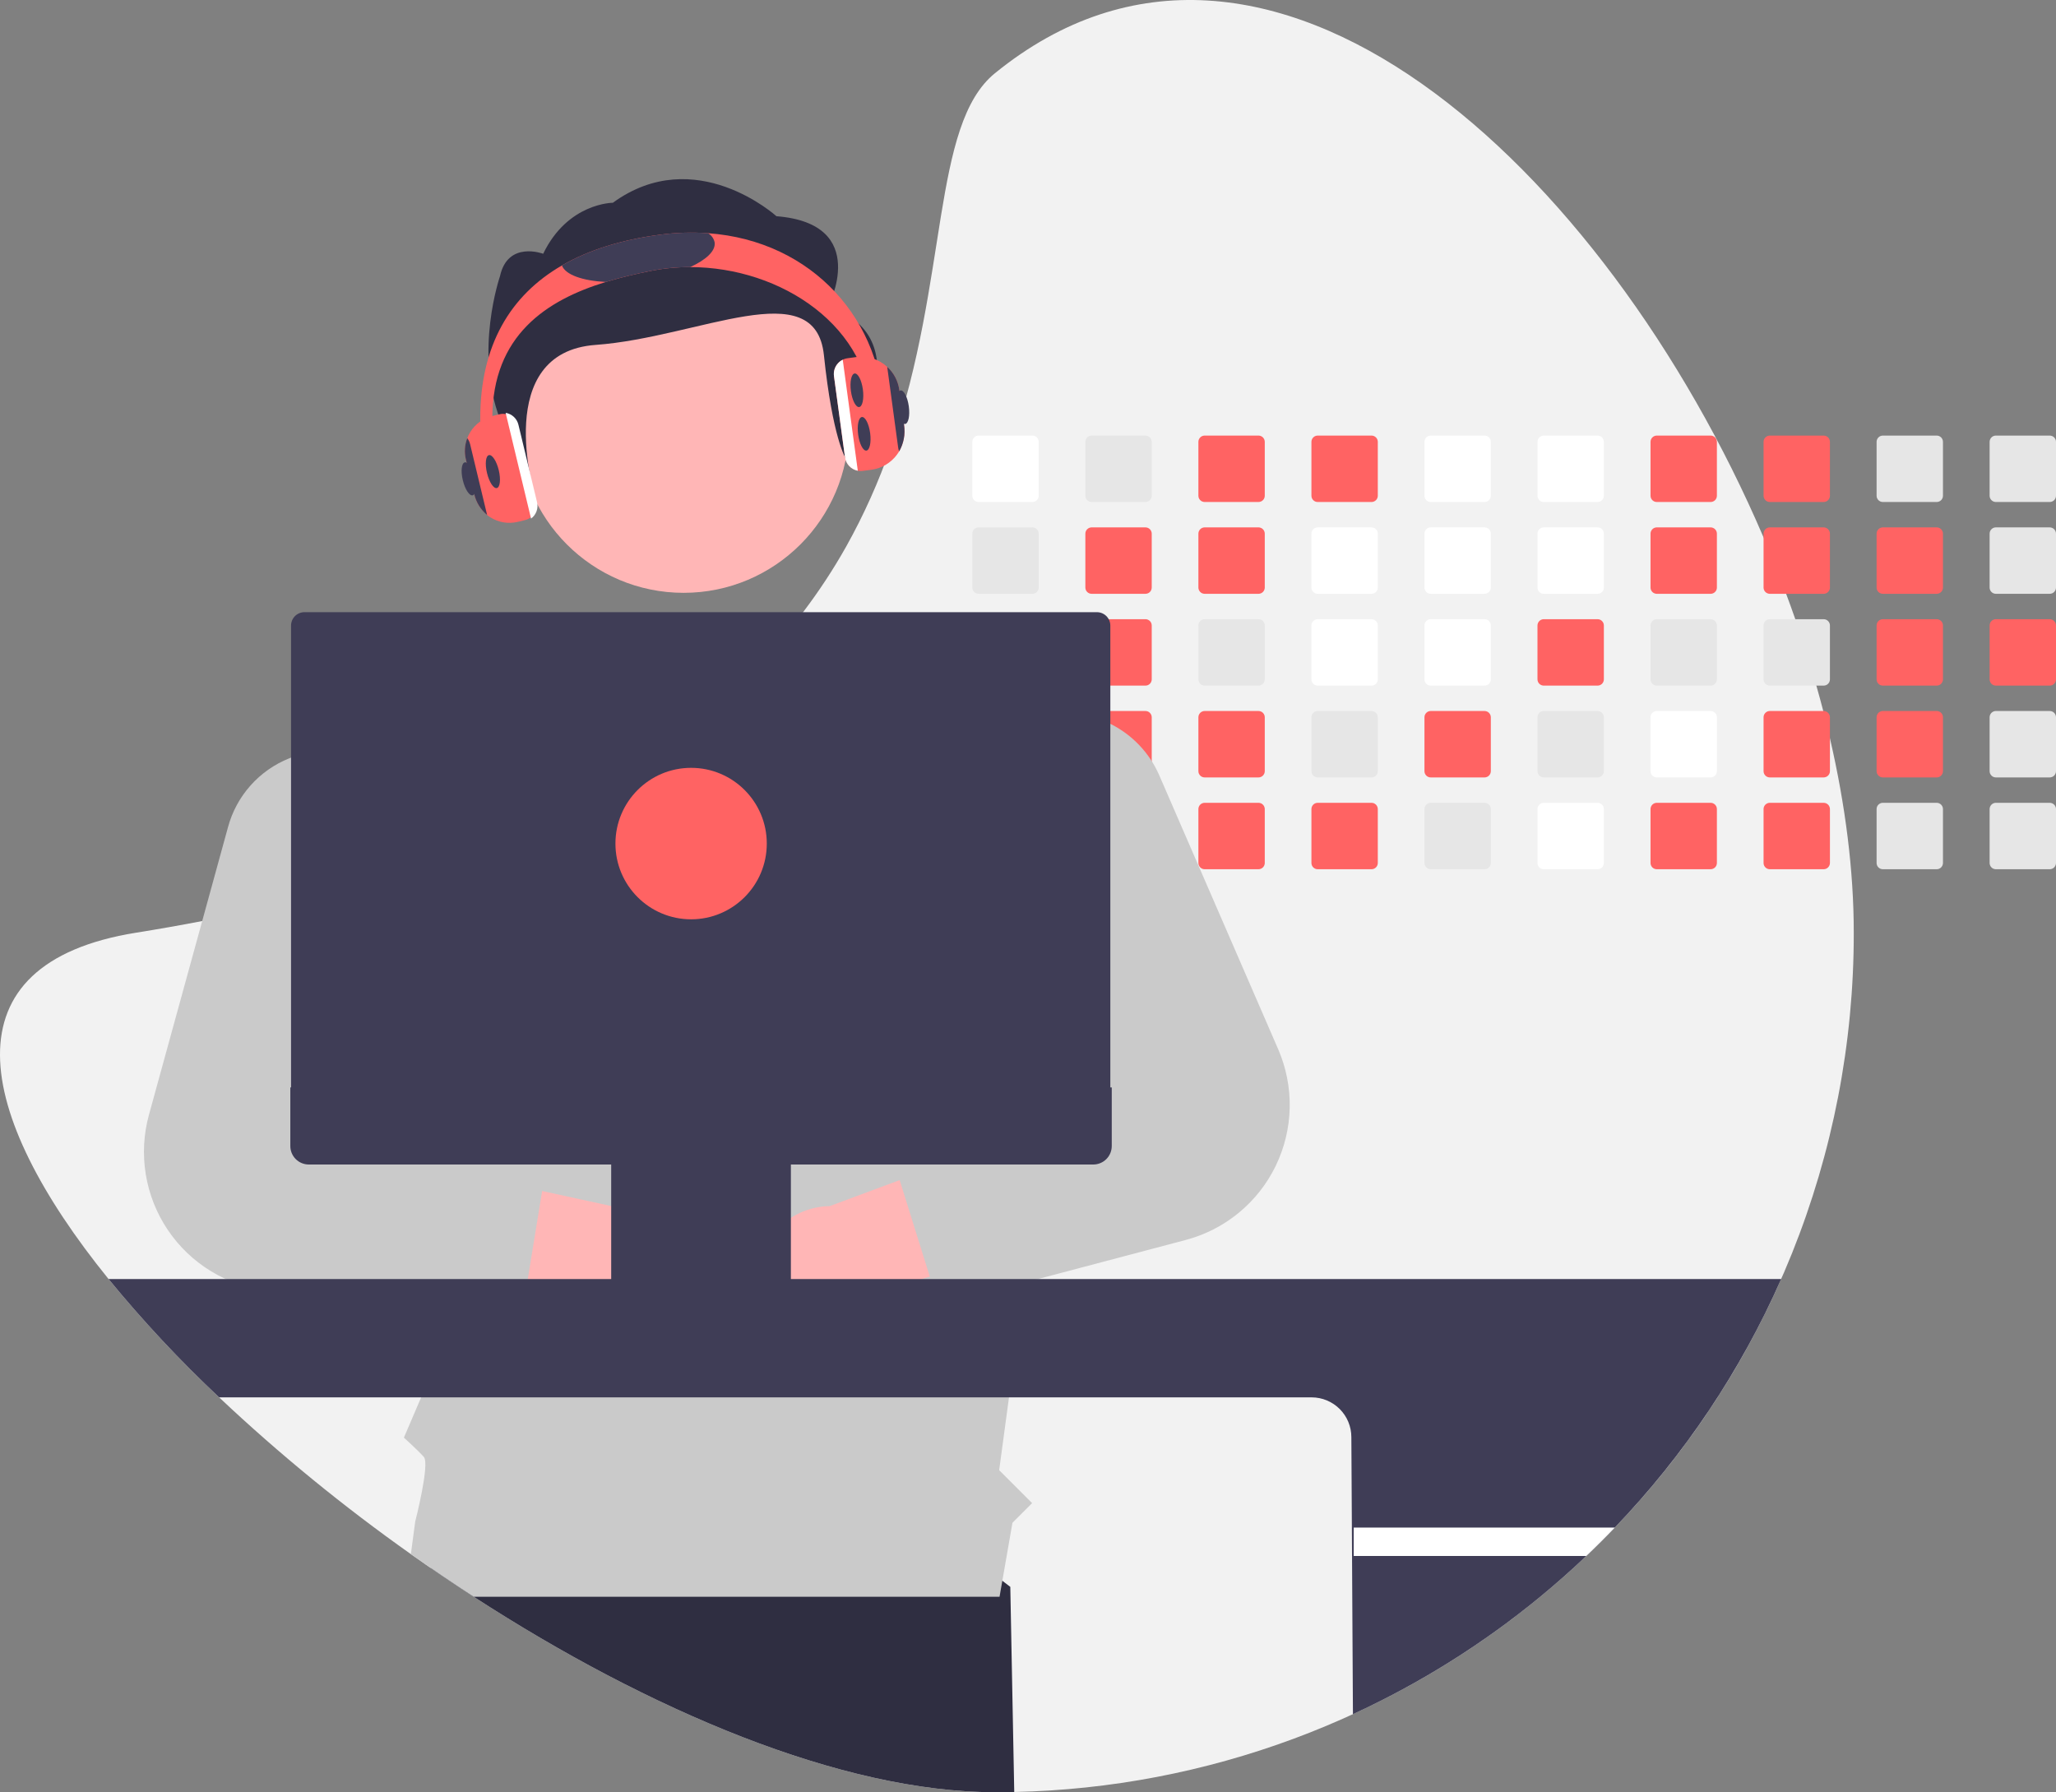
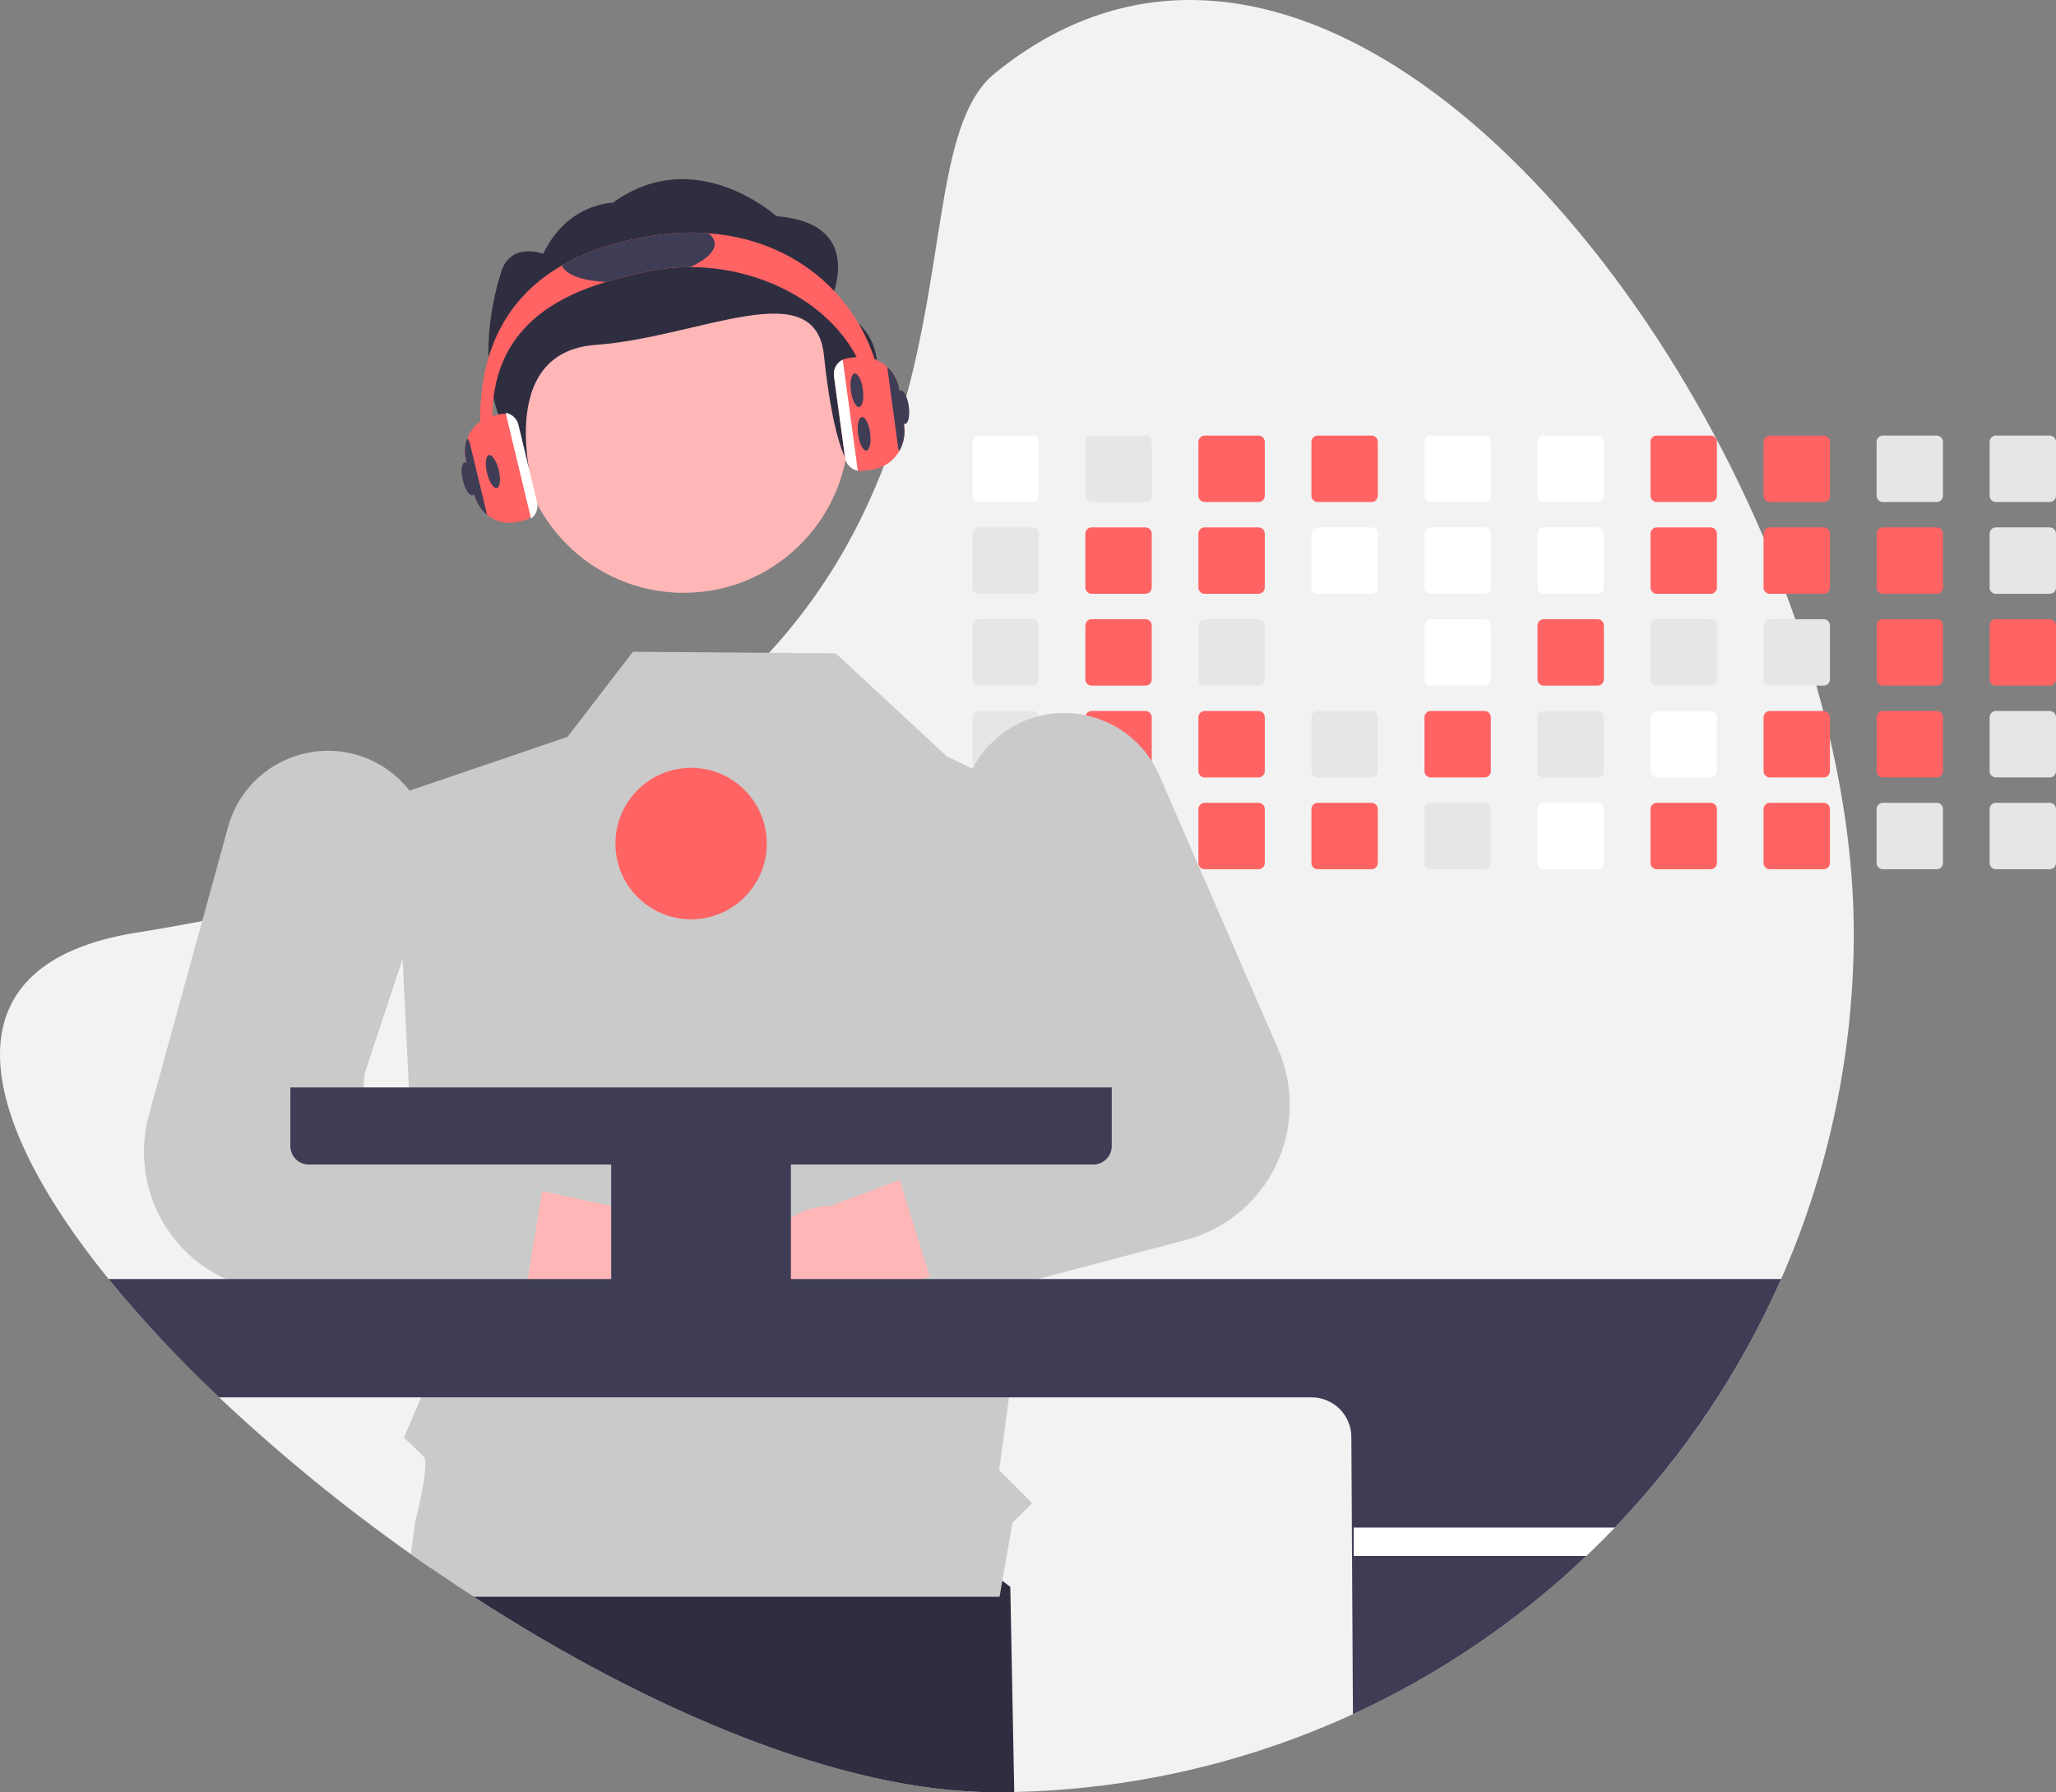
<svg xmlns="http://www.w3.org/2000/svg" width="265" height="231" viewBox="0 0 265 231" fill="none">
  <rect x="0" y="0" width="265" height="231" fill="#808080" stroke="none" />
  <g clip-path="url(#clip0_403_11734)">
    <path d="M238.934 120.216C238.969 148.8 227.929 176.284 208.136 196.891C206.943 198.141 205.717 199.361 204.459 200.551C202.543 202.376 200.563 204.129 198.518 205.812C179.388 221.585 155.507 230.448 130.727 230.972C129.901 230.991 129.072 231 128.241 231C108.478 231 83.621 220.436 61.063 205.812C59.197 204.602 57.347 203.364 55.514 202.098C54.658 201.512 53.805 200.917 52.956 200.315C44.256 194.166 35.998 187.415 28.243 180.109C23.165 175.34 18.404 170.244 13.989 164.855C-3.344 143.459 -7.167 124.179 17.544 120.216C20.469 119.748 23.309 119.248 26.062 118.716C30.05 117.949 33.867 117.121 37.512 116.231C42.422 115.037 47.036 113.742 51.352 112.346C52.804 111.878 54.222 111.401 55.608 110.915C76.09 103.715 89.799 94.326 99.131 84.139C100.714 82.415 102.173 80.67 103.508 78.904C105.552 76.216 107.408 73.391 109.064 70.448C111.349 66.359 113.268 62.075 114.8 57.648L114.884 57.405C122.308 35.971 120.049 16.089 128.241 9.435C163.255 -19.011 206.846 21.499 227.307 69.272C228.338 71.679 229.308 74.101 230.217 76.537C230.625 77.626 231.018 78.716 231.397 79.808C232.394 82.655 233.299 85.509 234.111 88.371C234.423 89.462 234.72 90.552 235.002 91.642C235.305 92.817 235.594 93.99 235.862 95.162C237.853 103.746 238.934 112.212 238.934 120.216Z" fill="#F2F2F2" />
    <path d="M130.727 230.972C129.901 230.991 129.072 231 128.24 231C108.478 231 83.621 220.436 61.063 205.812C59.197 204.602 57.347 203.364 55.514 202.098L57.122 192.307L105.792 185.84L130.219 204.534L130.727 230.972Z" fill="#2F2E41" />
    <path d="M133.07 56.142H126.134C125.919 56.142 125.713 56.227 125.562 56.379C125.41 56.531 125.324 56.737 125.324 56.952V63.896C125.324 64.003 125.345 64.108 125.386 64.206C125.427 64.304 125.487 64.393 125.562 64.468C125.637 64.543 125.726 64.603 125.825 64.643C125.923 64.684 126.028 64.704 126.134 64.704H133.07C133.284 64.704 133.49 64.619 133.642 64.468C133.793 64.316 133.879 64.111 133.88 63.896V56.952C133.879 56.737 133.794 56.532 133.642 56.38C133.49 56.228 133.284 56.142 133.07 56.142Z" fill="white" />
    <path d="M133.07 67.975H126.134C125.919 67.975 125.713 68.061 125.562 68.213C125.41 68.365 125.324 68.571 125.324 68.786V75.73C125.324 75.836 125.345 75.941 125.386 76.04C125.427 76.138 125.487 76.227 125.562 76.302C125.637 76.377 125.726 76.436 125.825 76.477C125.923 76.517 126.028 76.538 126.134 76.537H133.07C133.284 76.538 133.49 76.453 133.642 76.301C133.793 76.15 133.879 75.944 133.88 75.73V68.786C133.879 68.571 133.794 68.365 133.642 68.213C133.49 68.061 133.284 67.976 133.07 67.975Z" fill="#E6E6E6" />
    <path d="M133.07 79.808H126.134C125.919 79.808 125.713 79.894 125.562 80.046C125.41 80.198 125.324 80.404 125.324 80.619V87.56C125.324 87.666 125.345 87.772 125.385 87.87C125.426 87.969 125.486 88.058 125.561 88.133C125.636 88.209 125.726 88.269 125.824 88.309C125.922 88.35 126.028 88.371 126.134 88.371H133.07C133.285 88.37 133.491 88.285 133.642 88.133C133.794 87.981 133.88 87.775 133.88 87.56V80.619C133.879 80.404 133.794 80.198 133.642 80.046C133.49 79.894 133.284 79.809 133.07 79.808Z" fill="#E6E6E6" />
    <path d="M133.867 92.309C133.833 92.122 133.734 91.953 133.589 91.832C133.443 91.71 133.259 91.643 133.07 91.642H126.134C125.919 91.642 125.713 91.727 125.562 91.879C125.41 92.031 125.324 92.237 125.324 92.452V99.393C125.324 99.5 125.345 99.605 125.385 99.704C125.426 99.802 125.486 99.892 125.561 99.967C125.636 100.042 125.726 100.102 125.824 100.143C125.922 100.183 126.028 100.204 126.134 100.204H133.07C133.285 100.204 133.491 100.118 133.642 99.966C133.794 99.814 133.88 99.608 133.88 99.393V92.452C133.88 92.404 133.876 92.356 133.867 92.309Z" fill="#E6E6E6" />
    <path d="M133.384 103.537C133.285 103.496 133.178 103.475 133.07 103.475H126.134C126.028 103.475 125.922 103.496 125.824 103.536C125.726 103.577 125.636 103.637 125.561 103.712C125.486 103.787 125.426 103.877 125.385 103.975C125.345 104.074 125.324 104.179 125.324 104.286V111.227C125.324 111.333 125.344 111.439 125.385 111.538C125.425 111.636 125.485 111.726 125.56 111.801C125.636 111.876 125.725 111.936 125.824 111.977C125.922 112.017 126.028 112.038 126.134 112.038H133.07C133.285 112.037 133.491 111.952 133.642 111.8C133.794 111.648 133.88 111.442 133.88 111.227V104.286C133.879 104.126 133.832 103.97 133.744 103.837C133.656 103.704 133.531 103.6 133.384 103.537Z" fill="#E6E6E6" />
    <path d="M147.639 56.142H140.703C140.489 56.142 140.283 56.227 140.131 56.379C139.979 56.531 139.893 56.737 139.893 56.952V63.896C139.893 64.003 139.914 64.108 139.955 64.206C139.996 64.304 140.056 64.393 140.131 64.468C140.206 64.543 140.296 64.603 140.394 64.643C140.492 64.684 140.597 64.704 140.703 64.704H147.639C147.853 64.704 148.059 64.619 148.211 64.468C148.362 64.316 148.448 64.111 148.449 63.896V56.952C148.448 56.737 148.363 56.532 148.211 56.38C148.059 56.228 147.853 56.142 147.639 56.142Z" fill="#E6E6E6" />
    <path d="M147.639 67.975H140.703C140.489 67.975 140.283 68.061 140.131 68.213C139.979 68.365 139.893 68.571 139.893 68.786V75.73C139.893 75.836 139.914 75.941 139.955 76.04C139.996 76.138 140.056 76.227 140.131 76.302C140.206 76.377 140.296 76.436 140.394 76.477C140.492 76.517 140.597 76.538 140.703 76.537H147.639C147.853 76.538 148.059 76.453 148.211 76.301C148.363 76.15 148.448 75.944 148.449 75.73V68.786C148.448 68.571 148.363 68.365 148.211 68.213C148.059 68.061 147.853 67.976 147.639 67.975Z" fill="#FF6363" />
    <path d="M147.639 79.808H140.703C140.489 79.808 140.283 79.894 140.131 80.046C139.979 80.198 139.893 80.404 139.893 80.619V87.56C139.893 87.666 139.914 87.772 139.955 87.87C139.995 87.969 140.055 88.058 140.13 88.133C140.205 88.209 140.295 88.269 140.393 88.309C140.491 88.35 140.597 88.371 140.703 88.371H147.639C147.854 88.37 148.06 88.285 148.212 88.133C148.363 87.981 148.449 87.775 148.449 87.56V80.619C148.448 80.404 148.363 80.198 148.211 80.046C148.059 79.894 147.853 79.809 147.639 79.808Z" fill="#FF6363" />
    <path d="M147.639 91.642H140.703C140.534 91.642 140.368 91.695 140.23 91.795C140.093 91.895 139.99 92.035 139.937 92.197C139.908 92.279 139.893 92.365 139.893 92.452V99.393C139.893 99.5 139.914 99.605 139.955 99.704C139.995 99.802 140.055 99.892 140.13 99.967C140.205 100.042 140.295 100.102 140.393 100.143C140.491 100.183 140.597 100.204 140.703 100.204H147.639C147.854 100.204 148.06 100.118 148.212 99.966C148.363 99.814 148.449 99.608 148.449 99.393V92.452C148.448 92.237 148.363 92.032 148.211 91.88C148.059 91.728 147.853 91.642 147.639 91.642Z" fill="#FF6363" />
    <path d="M147.639 103.475H140.703C140.597 103.475 140.491 103.496 140.393 103.536C140.295 103.577 140.205 103.637 140.13 103.712C140.055 103.787 139.995 103.877 139.955 103.975C139.914 104.074 139.893 104.179 139.893 104.286V111.227C139.893 111.333 139.914 111.439 139.955 111.537C139.995 111.636 140.055 111.725 140.13 111.801C140.205 111.876 140.295 111.936 140.393 111.976C140.491 112.017 140.597 112.038 140.703 112.038H147.639C147.854 112.037 148.06 111.952 148.212 111.8C148.363 111.648 148.449 111.442 148.449 111.227V104.286C148.449 104.071 148.363 103.865 148.212 103.713C148.06 103.561 147.854 103.475 147.639 103.475Z" fill="#E6E6E6" />
    <path d="M162.208 56.142H155.272C155.057 56.142 154.851 56.227 154.7 56.379C154.548 56.531 154.462 56.737 154.462 56.952V63.896C154.462 64.003 154.483 64.108 154.524 64.206C154.565 64.304 154.625 64.393 154.7 64.468C154.775 64.543 154.864 64.603 154.963 64.643C155.061 64.684 155.166 64.704 155.272 64.704H162.208C162.422 64.704 162.628 64.619 162.779 64.468C162.931 64.316 163.017 64.111 163.018 63.896V56.952C163.017 56.737 162.932 56.532 162.78 56.38C162.628 56.228 162.422 56.142 162.208 56.142Z" fill="#FF6363" />
    <path d="M162.208 67.975H155.272C155.057 67.975 154.851 68.061 154.7 68.213C154.548 68.365 154.462 68.571 154.462 68.786V75.73C154.462 75.836 154.483 75.941 154.524 76.04C154.565 76.138 154.625 76.227 154.7 76.302C154.775 76.377 154.864 76.436 154.963 76.477C155.061 76.517 155.166 76.538 155.272 76.537H162.208C162.422 76.538 162.628 76.453 162.779 76.301C162.931 76.15 163.017 75.944 163.018 75.73V68.786C163.017 68.571 162.932 68.365 162.78 68.213C162.628 68.061 162.422 67.976 162.208 67.975Z" fill="#FF6363" />
    <path d="M162.208 79.808H155.272C155.057 79.808 154.851 79.894 154.7 80.046C154.548 80.198 154.462 80.404 154.462 80.619V87.56C154.462 87.666 154.483 87.772 154.523 87.87C154.564 87.969 154.624 88.058 154.699 88.133C154.774 88.209 154.864 88.269 154.962 88.309C155.06 88.35 155.166 88.371 155.272 88.371H162.208C162.422 88.37 162.628 88.285 162.78 88.133C162.932 87.981 163.018 87.775 163.018 87.56V80.619C163.017 80.404 162.932 80.198 162.78 80.046C162.628 79.894 162.422 79.809 162.208 79.808Z" fill="#E6E6E6" />
    <path d="M162.208 91.642H155.272C155.057 91.642 154.851 91.727 154.7 91.879C154.548 92.031 154.462 92.237 154.462 92.452V99.393C154.462 99.5 154.483 99.605 154.523 99.704C154.564 99.802 154.624 99.892 154.699 99.967C154.774 100.042 154.864 100.102 154.962 100.143C155.06 100.183 155.166 100.204 155.272 100.204H162.208C162.423 100.204 162.629 100.118 162.78 99.966C162.932 99.814 163.018 99.608 163.018 99.393V92.452C163.017 92.237 162.932 92.032 162.78 91.88C162.628 91.728 162.422 91.642 162.208 91.642Z" fill="#FF6363" />
    <path d="M162.208 103.475H155.272C155.166 103.475 155.06 103.496 154.962 103.536C154.864 103.577 154.774 103.637 154.699 103.712C154.624 103.787 154.564 103.877 154.523 103.975C154.483 104.074 154.462 104.179 154.462 104.286V111.227C154.462 111.333 154.483 111.439 154.523 111.537C154.564 111.636 154.624 111.725 154.699 111.801C154.774 111.876 154.864 111.936 154.962 111.976C155.06 112.017 155.166 112.038 155.272 112.038H162.208C162.423 112.037 162.629 111.952 162.78 111.8C162.932 111.648 163.018 111.442 163.018 111.227V104.286C163.018 104.071 162.932 103.865 162.78 103.713C162.629 103.561 162.423 103.475 162.208 103.475Z" fill="#FF6363" />
    <path d="M176.776 56.142H169.841C169.626 56.142 169.42 56.227 169.268 56.379C169.116 56.531 169.031 56.737 169.031 56.952V63.896C169.031 64.003 169.052 64.108 169.093 64.206C169.133 64.304 169.193 64.393 169.268 64.468C169.344 64.543 169.433 64.603 169.531 64.643C169.629 64.684 169.735 64.704 169.841 64.704H176.776C176.991 64.704 177.196 64.619 177.348 64.468C177.5 64.316 177.586 64.111 177.586 63.896V56.952C177.586 56.737 177.5 56.532 177.348 56.38C177.197 56.228 176.991 56.142 176.776 56.142Z" fill="#FF6363" />
    <path d="M176.776 67.975H169.841C169.626 67.975 169.42 68.061 169.268 68.213C169.116 68.365 169.031 68.571 169.031 68.786V75.73C169.031 75.836 169.052 75.941 169.093 76.04C169.133 76.138 169.193 76.227 169.268 76.302C169.344 76.377 169.433 76.436 169.531 76.477C169.629 76.517 169.735 76.538 169.841 76.537H176.776C176.991 76.538 177.196 76.453 177.348 76.301C177.5 76.15 177.586 75.944 177.586 75.73V68.786C177.586 68.571 177.5 68.365 177.348 68.213C177.197 68.061 176.991 67.976 176.776 67.975Z" fill="white" />
-     <path d="M176.776 79.808H169.841C169.626 79.808 169.42 79.894 169.268 80.046C169.116 80.198 169.031 80.404 169.031 80.619V87.56C169.031 87.666 169.051 87.772 169.092 87.87C169.133 87.969 169.192 88.058 169.268 88.133C169.343 88.209 169.432 88.269 169.531 88.309C169.629 88.35 169.734 88.371 169.841 88.371H176.776C176.991 88.37 177.197 88.285 177.349 88.133C177.501 87.981 177.586 87.775 177.586 87.56V80.619C177.586 80.404 177.5 80.198 177.348 80.046C177.197 79.894 176.991 79.809 176.776 79.808Z" fill="white" />
    <path d="M176.776 91.642H169.841C169.626 91.642 169.42 91.727 169.268 91.879C169.116 92.031 169.031 92.237 169.031 92.452V99.393C169.031 99.5 169.051 99.605 169.092 99.704C169.133 99.802 169.192 99.892 169.268 99.967C169.343 100.042 169.432 100.102 169.531 100.143C169.629 100.183 169.734 100.204 169.841 100.204H176.776C176.991 100.204 177.197 100.118 177.349 99.966C177.501 99.814 177.586 99.608 177.586 99.393V92.452C177.586 92.237 177.5 92.032 177.348 91.88C177.197 91.728 176.991 91.642 176.776 91.642Z" fill="#E6E6E6" />
    <path d="M176.776 103.475H169.841C169.734 103.475 169.629 103.496 169.531 103.536C169.432 103.577 169.343 103.637 169.268 103.712C169.192 103.787 169.133 103.877 169.092 103.975C169.051 104.074 169.031 104.179 169.031 104.286V111.227C169.031 111.333 169.051 111.439 169.092 111.537C169.133 111.636 169.192 111.725 169.268 111.801C169.343 111.876 169.432 111.936 169.531 111.976C169.629 112.017 169.734 112.038 169.841 112.038H176.776C176.991 112.037 177.197 111.952 177.349 111.8C177.501 111.648 177.586 111.442 177.586 111.227V104.286C177.586 104.071 177.501 103.865 177.349 103.713C177.197 103.561 176.991 103.475 176.776 103.475Z" fill="#FF6363" />
    <path d="M191.345 56.142H184.407C184.192 56.142 183.987 56.228 183.836 56.38C183.684 56.532 183.6 56.738 183.6 56.952V63.896C183.6 64.111 183.685 64.316 183.836 64.467C183.987 64.619 184.193 64.704 184.407 64.704H191.345C191.56 64.704 191.765 64.619 191.917 64.468C192.069 64.316 192.155 64.111 192.155 63.896V56.952C192.155 56.737 192.069 56.532 191.917 56.38C191.766 56.228 191.56 56.142 191.345 56.142Z" fill="white" />
    <path d="M191.345 67.975H184.407C184.192 67.976 183.987 68.062 183.836 68.214C183.684 68.365 183.6 68.571 183.6 68.786V75.73C183.6 75.944 183.685 76.149 183.836 76.301C183.987 76.452 184.193 76.537 184.407 76.537H191.345C191.56 76.538 191.765 76.453 191.917 76.301C192.069 76.15 192.155 75.944 192.155 75.73V68.786C192.155 68.571 192.069 68.365 191.917 68.213C191.766 68.061 191.56 67.976 191.345 67.975Z" fill="white" />
    <path d="M191.345 79.808H184.407C184.192 79.809 183.987 79.895 183.836 80.047C183.684 80.199 183.6 80.404 183.6 80.619V87.56C183.599 87.666 183.62 87.771 183.66 87.87C183.701 87.968 183.76 88.057 183.835 88.133C183.91 88.208 183.999 88.268 184.097 88.308C184.195 88.349 184.3 88.37 184.407 88.371H191.345C191.56 88.37 191.766 88.285 191.918 88.133C192.07 87.981 192.155 87.775 192.155 87.56V80.619C192.155 80.404 192.069 80.198 191.917 80.046C191.766 79.894 191.56 79.809 191.345 79.808Z" fill="white" />
    <path d="M191.345 91.642H184.407C184.192 91.642 183.987 91.728 183.836 91.88C183.684 92.032 183.6 92.238 183.6 92.452V99.393C183.599 99.5 183.62 99.605 183.66 99.703C183.701 99.802 183.76 99.891 183.835 99.966C183.91 100.041 183.999 100.101 184.097 100.142C184.195 100.183 184.3 100.204 184.407 100.204H191.345C191.56 100.204 191.766 100.118 191.918 99.966C192.07 99.814 192.155 99.608 192.155 99.393V92.452C192.155 92.237 192.069 92.032 191.917 91.88C191.766 91.728 191.56 91.642 191.345 91.642Z" fill="#FF6363" />
    <path d="M191.345 103.475H184.407C184.3 103.475 184.195 103.496 184.097 103.537C183.999 103.578 183.91 103.638 183.835 103.713C183.76 103.788 183.701 103.878 183.66 103.976C183.62 104.074 183.599 104.18 183.6 104.286V111.227C183.599 111.333 183.62 111.438 183.66 111.537C183.701 111.635 183.76 111.724 183.835 111.8C183.91 111.875 183.999 111.935 184.097 111.975C184.195 112.016 184.3 112.037 184.407 112.037H191.345C191.56 112.037 191.766 111.952 191.918 111.8C192.07 111.648 192.155 111.442 192.155 111.227V104.286C192.155 104.071 192.07 103.865 191.918 103.713C191.766 103.561 191.56 103.475 191.345 103.475Z" fill="#E6E6E6" />
    <path d="M205.914 56.142H198.975C198.761 56.142 198.556 56.228 198.405 56.38C198.253 56.532 198.168 56.738 198.168 56.952V63.896C198.168 64.111 198.254 64.316 198.405 64.467C198.556 64.619 198.761 64.704 198.975 64.704H205.914C206.128 64.704 206.334 64.619 206.486 64.468C206.638 64.316 206.723 64.111 206.724 63.896V56.952C206.724 56.737 206.638 56.532 206.486 56.38C206.334 56.228 206.129 56.142 205.914 56.142Z" fill="white" />
    <path d="M205.914 67.975H198.975C198.761 67.976 198.556 68.062 198.405 68.214C198.253 68.365 198.168 68.571 198.168 68.786V75.73C198.168 75.944 198.254 76.149 198.405 76.301C198.556 76.452 198.761 76.537 198.975 76.537H205.914C206.128 76.537 206.334 76.453 206.486 76.301C206.638 76.15 206.723 75.944 206.724 75.73V68.786C206.724 68.571 206.638 68.365 206.486 68.213C206.334 68.061 206.129 67.976 205.914 67.975Z" fill="white" />
    <path d="M205.914 79.808H198.975C198.761 79.809 198.556 79.895 198.405 80.047C198.253 80.199 198.168 80.404 198.168 80.619V87.56C198.168 87.666 198.189 87.771 198.229 87.87C198.27 87.968 198.329 88.057 198.404 88.133C198.479 88.208 198.568 88.268 198.666 88.308C198.764 88.349 198.869 88.37 198.975 88.371H205.914C206.129 88.37 206.335 88.285 206.487 88.133C206.639 87.981 206.724 87.775 206.724 87.56V80.619C206.724 80.404 206.638 80.198 206.486 80.046C206.334 79.894 206.129 79.809 205.914 79.808Z" fill="#FF6363" />
    <path d="M205.914 91.642H198.975C198.761 91.642 198.556 91.728 198.405 91.88C198.253 92.032 198.168 92.238 198.168 92.452V99.393C198.168 99.5 198.189 99.605 198.229 99.703C198.27 99.802 198.329 99.891 198.404 99.966C198.479 100.041 198.568 100.101 198.666 100.142C198.764 100.183 198.869 100.204 198.975 100.204H205.914C206.129 100.204 206.335 100.118 206.487 99.966C206.639 99.814 206.724 99.608 206.724 99.393V92.452C206.724 92.237 206.638 92.032 206.486 91.88C206.334 91.728 206.129 91.642 205.914 91.642Z" fill="#E6E6E6" />
    <path d="M205.914 103.475H198.975C198.869 103.475 198.764 103.496 198.666 103.537C198.568 103.578 198.479 103.638 198.404 103.713C198.329 103.788 198.27 103.878 198.229 103.976C198.189 104.074 198.168 104.18 198.168 104.286V111.227C198.168 111.333 198.189 111.438 198.229 111.537C198.27 111.635 198.329 111.724 198.404 111.8C198.479 111.875 198.568 111.935 198.666 111.975C198.764 112.016 198.869 112.037 198.975 112.037H205.914C206.129 112.037 206.335 111.952 206.487 111.8C206.639 111.648 206.724 111.442 206.724 111.227V104.286C206.724 104.071 206.639 103.865 206.487 103.713C206.335 103.561 206.129 103.475 205.914 103.475Z" fill="white" />
    <path d="M220.483 56.142H213.545C213.33 56.142 213.125 56.228 212.974 56.38C212.823 56.532 212.738 56.738 212.738 56.952V63.896C212.738 64.111 212.823 64.316 212.974 64.467C213.126 64.619 213.331 64.704 213.545 64.704H220.483C220.698 64.704 220.903 64.619 221.055 64.468C221.207 64.316 221.293 64.111 221.293 63.896V56.952C221.293 56.737 221.207 56.532 221.055 56.38C220.904 56.228 220.698 56.142 220.483 56.142Z" fill="#FF6363" />
    <path d="M220.483 67.975H213.545C213.33 67.976 213.125 68.062 212.974 68.214C212.823 68.365 212.738 68.571 212.738 68.786V75.73C212.738 75.944 212.823 76.149 212.974 76.301C213.126 76.452 213.331 76.537 213.545 76.537H220.483C220.698 76.537 220.903 76.453 221.055 76.301C221.207 76.15 221.293 75.944 221.293 75.73V68.786C221.293 68.571 221.207 68.365 221.055 68.213C220.904 68.061 220.698 67.976 220.483 67.975Z" fill="#FF6363" />
    <path d="M220.483 79.808H213.545C213.33 79.809 213.125 79.895 212.974 80.047C212.823 80.199 212.738 80.404 212.738 80.619V87.56C212.737 87.666 212.758 87.771 212.799 87.87C212.839 87.968 212.898 88.057 212.973 88.133C213.048 88.208 213.137 88.268 213.235 88.308C213.333 88.349 213.439 88.37 213.545 88.371H220.483C220.698 88.37 220.904 88.285 221.056 88.133C221.208 87.981 221.293 87.775 221.293 87.56V80.619C221.293 80.404 221.207 80.198 221.055 80.046C220.904 79.894 220.698 79.809 220.483 79.808Z" fill="#E6E6E6" />
    <path d="M220.483 91.642H213.545C213.33 91.642 213.125 91.728 212.974 91.88C212.823 92.032 212.738 92.238 212.738 92.452V99.393C212.737 99.5 212.758 99.605 212.799 99.703C212.839 99.802 212.898 99.891 212.973 99.966C213.048 100.041 213.137 100.101 213.235 100.142C213.333 100.183 213.439 100.204 213.545 100.204H220.483C220.698 100.204 220.904 100.118 221.056 99.966C221.208 99.814 221.293 99.608 221.293 99.393V92.452C221.293 92.237 221.207 92.032 221.055 91.88C220.904 91.728 220.698 91.642 220.483 91.642Z" fill="white" />
    <path d="M220.483 103.475H213.545C213.439 103.475 213.333 103.496 213.235 103.537C213.137 103.578 213.048 103.638 212.973 103.713C212.898 103.788 212.839 103.878 212.799 103.976C212.758 104.074 212.737 104.18 212.738 104.286V111.227C212.737 111.333 212.758 111.438 212.799 111.537C212.839 111.635 212.898 111.724 212.973 111.8C213.048 111.875 213.137 111.935 213.235 111.975C213.333 112.016 213.439 112.037 213.545 112.037H220.483C220.698 112.037 220.904 111.952 221.056 111.8C221.208 111.648 221.293 111.442 221.293 111.227V104.286C221.293 104.071 221.208 103.865 221.056 103.713C220.904 103.561 220.698 103.475 220.483 103.475Z" fill="#FF6363" />
    <path d="M235.052 56.142H228.114C227.899 56.142 227.694 56.228 227.543 56.38C227.391 56.532 227.307 56.738 227.307 56.952V63.896C227.307 64.111 227.392 64.316 227.543 64.467C227.694 64.619 227.9 64.704 228.114 64.704H235.052C235.267 64.704 235.472 64.619 235.624 64.468C235.776 64.316 235.862 64.111 235.862 63.896V56.952C235.862 56.737 235.776 56.532 235.624 56.38C235.473 56.228 235.267 56.142 235.052 56.142Z" fill="#FF6363" />
    <path d="M235.052 67.975H228.114C227.899 67.976 227.694 68.062 227.543 68.214C227.391 68.365 227.307 68.571 227.307 68.786V75.73C227.307 75.944 227.392 76.149 227.543 76.301C227.694 76.452 227.9 76.537 228.114 76.537H235.052C235.267 76.537 235.472 76.453 235.624 76.301C235.776 76.15 235.862 75.944 235.862 75.73V68.786C235.862 68.571 235.776 68.365 235.624 68.213C235.473 68.061 235.267 67.976 235.052 67.975Z" fill="#FF6363" />
    <path d="M235.052 79.808H228.114C227.899 79.809 227.694 79.895 227.543 80.047C227.391 80.199 227.307 80.404 227.307 80.619V87.56C227.306 87.666 227.327 87.771 227.367 87.87C227.408 87.968 227.467 88.057 227.542 88.133C227.617 88.208 227.706 88.268 227.804 88.308C227.902 88.349 228.007 88.37 228.114 88.371H235.052C235.267 88.37 235.473 88.285 235.625 88.133C235.777 87.981 235.862 87.775 235.862 87.56V80.619C235.862 80.404 235.776 80.198 235.624 80.046C235.473 79.894 235.267 79.809 235.052 79.808Z" fill="#E6E6E6" />
    <path d="M235.052 91.642H228.114C227.899 91.642 227.694 91.728 227.543 91.88C227.391 92.032 227.307 92.238 227.307 92.452V99.393C227.306 99.5 227.327 99.605 227.367 99.703C227.408 99.802 227.467 99.891 227.542 99.966C227.617 100.041 227.706 100.101 227.804 100.142C227.902 100.183 228.007 100.204 228.114 100.204H235.052C235.267 100.204 235.473 100.118 235.625 99.966C235.777 99.814 235.862 99.608 235.862 99.393V92.452C235.862 92.237 235.776 92.032 235.624 91.88C235.473 91.728 235.267 91.642 235.052 91.642Z" fill="#FF6363" />
    <path d="M235.052 103.475H228.114C228.007 103.475 227.902 103.496 227.804 103.537C227.706 103.578 227.617 103.638 227.542 103.713C227.467 103.788 227.408 103.878 227.367 103.976C227.327 104.074 227.306 104.18 227.307 104.286V111.227C227.306 111.333 227.327 111.438 227.367 111.537C227.408 111.635 227.467 111.724 227.542 111.8C227.617 111.875 227.706 111.935 227.804 111.975C227.902 112.016 228.007 112.037 228.114 112.037H235.052C235.267 112.037 235.473 111.952 235.625 111.8C235.777 111.648 235.862 111.442 235.862 111.227V104.286C235.862 104.071 235.777 103.865 235.625 103.713C235.473 103.561 235.267 103.475 235.052 103.475Z" fill="#FF6363" />
    <path d="M249.621 56.142H242.683C242.468 56.142 242.263 56.228 242.112 56.38C241.961 56.532 241.876 56.738 241.876 56.952V63.896C241.876 64.111 241.961 64.316 242.112 64.467C242.263 64.619 242.469 64.704 242.683 64.704H249.621C249.836 64.704 250.041 64.619 250.193 64.468C250.345 64.316 250.431 64.111 250.431 63.896V56.952C250.431 56.737 250.345 56.532 250.193 56.38C250.042 56.228 249.836 56.142 249.621 56.142Z" fill="#E6E6E6" />
    <path d="M249.621 67.975H242.683C242.468 67.976 242.263 68.062 242.112 68.214C241.961 68.365 241.876 68.571 241.876 68.786V75.73C241.876 75.944 241.961 76.149 242.112 76.301C242.263 76.452 242.469 76.537 242.683 76.537H249.621C249.836 76.537 250.041 76.453 250.193 76.301C250.345 76.15 250.431 75.944 250.431 75.73V68.786C250.431 68.571 250.345 68.365 250.193 68.213C250.042 68.061 249.836 67.976 249.621 67.975Z" fill="#FF6363" />
    <path d="M249.621 79.808H242.683C242.468 79.809 242.263 79.895 242.112 80.047C241.961 80.199 241.876 80.404 241.876 80.619V87.56C241.875 87.666 241.896 87.771 241.936 87.87C241.977 87.968 242.036 88.057 242.111 88.133C242.186 88.208 242.275 88.268 242.373 88.308C242.471 88.349 242.576 88.37 242.683 88.371H249.621C249.836 88.37 250.042 88.285 250.194 88.133C250.346 87.981 250.431 87.775 250.431 87.56V80.619C250.431 80.404 250.345 80.198 250.193 80.046C250.042 79.894 249.836 79.809 249.621 79.808Z" fill="#FF6363" />
    <path d="M249.621 91.642H242.683C242.468 91.642 242.263 91.728 242.112 91.88C241.961 92.032 241.876 92.238 241.876 92.452V99.393C241.875 99.5 241.896 99.605 241.936 99.703C241.977 99.802 242.036 99.891 242.111 99.966C242.186 100.041 242.275 100.101 242.373 100.142C242.471 100.183 242.576 100.204 242.683 100.204H249.621C249.836 100.204 250.042 100.118 250.194 99.966C250.346 99.814 250.431 99.608 250.431 99.393V92.452C250.431 92.237 250.345 92.032 250.193 91.88C250.042 91.728 249.836 91.642 249.621 91.642Z" fill="#FF6363" />
    <path d="M249.621 103.475H242.683C242.576 103.475 242.471 103.496 242.373 103.537C242.275 103.578 242.186 103.638 242.111 103.713C242.036 103.788 241.977 103.878 241.936 103.976C241.896 104.074 241.875 104.18 241.876 104.286V111.227C241.875 111.333 241.896 111.438 241.936 111.537C241.977 111.635 242.036 111.724 242.111 111.8C242.186 111.875 242.275 111.935 242.373 111.975C242.471 112.016 242.576 112.037 242.683 112.037H249.621C249.836 112.037 250.042 111.952 250.194 111.8C250.346 111.648 250.431 111.442 250.431 111.227V104.286C250.431 104.071 250.346 103.865 250.194 103.713C250.042 103.561 249.836 103.475 249.621 103.475Z" fill="#E6E6E6" />
    <path d="M264.19 56.142H257.251C257.037 56.142 256.831 56.228 256.68 56.38C256.529 56.532 256.444 56.738 256.444 56.952V63.896C256.444 64.111 256.529 64.316 256.681 64.467C256.832 64.619 257.037 64.704 257.251 64.704H264.19C264.404 64.704 264.61 64.619 264.762 64.468C264.913 64.316 264.999 64.111 265 63.896V56.952C264.999 56.737 264.914 56.532 264.762 56.38C264.61 56.228 264.404 56.142 264.19 56.142Z" fill="#E6E6E6" />
    <path d="M264.19 67.975H257.251C257.037 67.976 256.831 68.062 256.68 68.214C256.529 68.365 256.444 68.571 256.444 68.786V75.73C256.444 75.944 256.529 76.149 256.681 76.301C256.832 76.452 257.037 76.537 257.251 76.537H264.19C264.404 76.537 264.61 76.453 264.762 76.301C264.913 76.15 264.999 75.944 265 75.73V68.786C264.999 68.571 264.914 68.365 264.762 68.213C264.61 68.061 264.404 67.976 264.19 67.975Z" fill="#E6E6E6" />
    <path d="M264.19 79.808H257.251C257.037 79.809 256.831 79.895 256.68 80.047C256.529 80.199 256.444 80.404 256.444 80.619V87.56C256.444 87.666 256.464 87.771 256.505 87.87C256.545 87.968 256.605 88.057 256.68 88.133C256.755 88.208 256.844 88.268 256.942 88.308C257.04 88.349 257.145 88.37 257.251 88.371H264.19C264.405 88.37 264.61 88.285 264.762 88.133C264.914 87.981 265 87.775 265 87.56V80.619C264.999 80.404 264.914 80.198 264.762 80.046C264.61 79.894 264.404 79.809 264.19 79.808Z" fill="#FF6363" />
    <path d="M264.19 91.642H257.251C257.037 91.642 256.831 91.728 256.68 91.88C256.529 92.032 256.444 92.238 256.444 92.452V99.393C256.444 99.5 256.464 99.605 256.505 99.703C256.545 99.802 256.605 99.891 256.68 99.966C256.755 100.041 256.844 100.101 256.942 100.142C257.04 100.183 257.145 100.204 257.251 100.204H264.19C264.405 100.204 264.61 100.118 264.762 99.966C264.914 99.814 265 99.608 265 99.393V92.452C264.999 92.237 264.914 92.032 264.762 91.88C264.61 91.728 264.404 91.642 264.19 91.642Z" fill="#E6E6E6" />
    <path d="M264.19 103.475H257.251C257.145 103.475 257.04 103.496 256.942 103.537C256.844 103.578 256.755 103.638 256.68 103.713C256.605 103.788 256.545 103.878 256.505 103.976C256.464 104.074 256.444 104.18 256.444 104.286V111.227C256.444 111.333 256.464 111.438 256.505 111.537C256.545 111.635 256.605 111.724 256.68 111.8C256.755 111.875 256.844 111.935 256.942 111.975C257.04 112.016 257.145 112.037 257.251 112.037H264.19C264.405 112.037 264.61 111.952 264.762 111.8C264.914 111.648 265 111.442 265 111.227V104.286C265 104.071 264.914 103.865 264.762 103.713C264.61 103.561 264.405 103.475 264.19 103.475Z" fill="#E6E6E6" />
    <path d="M104.716 205.812H104.523L104.688 205.791L104.716 205.812Z" fill="#2F2E41" />
    <path d="M88.116 76.411C99.872 76.411 109.403 66.873 109.403 55.107C109.403 43.342 99.872 33.804 88.116 33.804C76.359 33.804 66.829 43.342 66.829 55.107C66.829 66.873 76.359 76.411 88.116 76.411Z" fill="#FFB6B6" />
    <path d="M106.757 39.488C106.757 39.488 112.325 28.836 100.076 27.868C100.076 27.868 89.634 18.388 78.991 26.135C78.991 26.135 73.185 26.135 70.01 32.709C70.01 32.709 65.444 30.976 64.441 35.614C64.441 35.614 61.1 45.298 64.441 54.013C67.782 62.728 68.892 63.697 68.892 63.697C68.892 63.697 63.402 45.425 76.765 44.456C90.129 43.488 105.082 35.13 106.196 45.782C107.31 56.434 108.986 59.058 108.986 59.058C108.986 59.058 119.563 43.845 106.757 39.488Z" fill="#2F2E41" />
    <path d="M143.18 107.61L143.112 107.972L142.342 112.038L137.024 140.163L136.709 141.819L136.049 145.321L135.145 150.098L133.142 160.684L132.569 163.718L132.354 164.856L132.279 165.255L131.684 168.395L131.503 169.343L130.051 180.109L128.783 189.492L133.027 193.739L130.497 196.271L128.836 205.79L128.839 205.812H61.064C58.322 204.035 55.62 202.202 52.957 200.315L53.514 196.137C53.514 196.137 55.434 188.675 54.627 187.783C53.823 186.891 52.059 185.298 52.059 185.298L54.281 180.109L54.589 179.389L54.072 168.653L54.06 168.395L53.888 164.856L53.867 164.4L53.832 163.717L53.175 150.097L53.162 149.873L52.963 145.745L52.776 141.819L52.695 140.163L51.894 123.597L51.352 112.346L50.879 102.552L52.782 101.907L73.143 94.981L81.577 84.009L99.131 84.14L107.724 84.205L122.062 97.513L125.325 99.073L125.35 99.085L127.689 100.204L133.622 103.039L139.894 106.038L143.112 107.576L143.18 107.61Z" fill="#CACACA" />
    <path d="M83.846 173.852C82.559 174.35 81.179 174.561 79.803 174.468C78.427 174.375 77.087 173.982 75.879 173.315C74.671 172.648 73.624 171.724 72.812 170.609C71.999 169.493 71.441 168.213 71.176 166.858L37.976 162.144L49.517 149.078L79.275 155.558C81.579 155.264 83.911 155.825 85.829 157.137C87.746 158.448 89.116 160.418 89.68 162.673C90.243 164.928 89.96 167.311 88.885 169.372C87.81 171.432 86.017 173.026 83.846 173.852Z" fill="#FFB6B6" />
    <path d="M69.043 150.097C68.428 149.317 67.557 148.779 66.585 148.579L52.963 145.744L51.564 145.455C50.751 145.285 49.983 144.945 49.31 144.458C48.637 143.97 48.075 143.346 47.66 142.626C47.229 141.871 46.969 141.03 46.897 140.163C46.832 139.375 46.926 138.582 47.174 137.831L51.894 123.596L54.957 114.361C55.328 113.247 55.547 112.088 55.608 110.915C55.779 107.67 54.775 104.472 52.782 101.907C51.03 99.652 48.599 98.021 45.849 97.255C43.099 96.49 40.176 96.629 37.512 97.654C37.434 97.682 37.353 97.713 37.275 97.744C35.364 98.508 33.657 99.706 32.289 101.243C30.92 102.78 29.928 104.615 29.39 106.603L26.062 118.717L19.198 143.69C18.511 146.192 18.372 148.813 18.791 151.374C19.21 153.934 20.177 156.374 21.626 158.526C23.074 160.679 24.97 162.492 27.184 163.843C29.398 165.193 31.877 166.049 34.453 166.352L54.072 168.653L63.151 169.72C64.201 169.846 65.26 169.572 66.117 168.952C66.973 168.332 67.566 167.411 67.775 166.374C67.789 166.318 67.801 166.26 67.809 166.203L68.027 164.855L69.875 153.512L69.893 153.396C69.99 152.818 69.964 152.225 69.817 151.657C69.671 151.089 69.407 150.557 69.043 150.097Z" fill="#CACACA" />
    <path d="M104.993 174.215C106.337 174.527 107.733 174.541 109.082 174.255C110.432 173.969 111.702 173.39 112.804 172.559C113.906 171.729 114.813 170.666 115.46 169.447C116.107 168.228 116.479 166.882 116.551 165.503L148.755 156.15L135.488 144.844L106.94 155.459C104.618 155.493 102.389 156.378 100.675 157.947C98.961 159.516 97.882 161.659 97.642 163.971C97.402 166.283 98.018 168.603 99.373 170.491C100.728 172.379 102.727 173.704 104.993 174.215Z" fill="#FFB6B6" />
    <path d="M164.744 135.23L149.427 99.951C148.174 97.055 145.937 94.697 143.112 93.294C142.238 92.864 141.321 92.529 140.376 92.296C140.23 92.259 140.083 92.225 139.937 92.197C137.933 91.759 135.854 91.797 133.868 92.309C132.052 92.776 130.354 93.621 128.887 94.788C127.419 95.955 126.214 97.419 125.349 99.085C125.34 99.098 125.331 99.113 125.324 99.128C124.359 100.997 123.845 103.067 123.825 105.171C123.805 107.275 124.279 109.355 125.209 111.242L125.399 111.623L136.223 133.378C136.593 134.122 136.801 134.935 136.834 135.766C136.867 136.596 136.725 137.423 136.416 138.195C136.107 138.966 135.639 139.663 135.042 140.24C134.445 140.817 133.732 141.262 132.952 141.544L132.191 141.818L118.52 146.761C117.494 147.127 116.65 147.877 116.166 148.854C115.682 149.83 115.595 150.957 115.924 151.996L115.959 152.105L119.791 164.378C119.81 164.434 119.828 164.49 119.85 164.546C119.884 164.652 119.925 164.756 119.975 164.855C120.382 165.769 121.102 166.508 122.005 166.938C122.908 167.369 123.935 167.463 124.901 167.203L132.278 165.254L133.783 164.855L152.836 159.819C155.343 159.156 157.677 157.959 159.678 156.309C161.68 154.66 163.302 152.597 164.433 150.262C165.563 147.926 166.177 145.374 166.231 142.78C166.284 140.185 165.777 137.61 164.744 135.23Z" fill="#CACACA" />
    <path d="M13.989 164.855C18.404 170.244 23.165 175.34 28.243 180.109H169.062C170.419 180.111 171.719 180.652 172.678 181.612C173.637 182.572 174.177 183.874 174.178 185.232L174.381 220.944C183.044 216.961 191.156 211.874 198.518 205.812C200.562 204.131 202.542 202.377 204.459 200.551C205.715 199.36 206.94 198.14 208.136 196.891C217.098 187.547 224.355 176.705 229.578 164.855H13.989Z" fill="#3F3D56" />
    <path d="M208.136 196.891C206.942 198.141 205.717 199.361 204.459 200.551H174.483V196.891H208.136Z" fill="white" />
-     <path d="M142.9 79.808C142.752 79.534 142.533 79.306 142.266 79.147C141.999 78.988 141.694 78.904 141.383 78.904H39.239C38.781 78.905 38.342 79.088 38.018 79.412C37.695 79.737 37.513 80.176 37.513 80.634V141.818H143.112V80.634C143.114 80.345 143.041 80.061 142.9 79.808Z" fill="#3F3D56" />
    <path d="M37.42 140.162V147.712C37.42 148.025 37.481 148.335 37.601 148.624C37.721 148.914 37.896 149.176 38.117 149.398C38.338 149.619 38.601 149.795 38.89 149.914C39.179 150.034 39.489 150.096 39.801 150.096H78.777V164.996H78.26C78.219 164.996 78.179 165.004 78.141 165.02C78.104 165.035 78.07 165.058 78.041 165.087C78.012 165.116 77.989 165.15 77.974 165.187C77.958 165.225 77.95 165.265 77.95 165.306V166.342C77.95 166.383 77.958 166.423 77.974 166.461C77.989 166.498 78.012 166.532 78.041 166.561C78.07 166.59 78.104 166.613 78.141 166.628C78.179 166.644 78.219 166.652 78.26 166.652H102.455C102.496 166.652 102.536 166.644 102.574 166.628C102.611 166.613 102.645 166.59 102.674 166.561C102.703 166.532 102.726 166.498 102.741 166.461C102.757 166.423 102.765 166.383 102.765 166.342V165.306C102.765 165.265 102.757 165.225 102.741 165.187C102.726 165.15 102.703 165.116 102.674 165.087C102.645 165.058 102.611 165.035 102.574 165.02C102.536 165.004 102.496 164.996 102.455 164.996H101.938V150.096H140.914C141.226 150.096 141.536 150.034 141.825 149.914C142.114 149.795 142.377 149.619 142.598 149.398C142.819 149.176 142.994 148.914 143.114 148.624C143.234 148.335 143.295 148.025 143.295 147.712V140.162H37.42Z" fill="#3F3D56" />
    <path d="M89.078 118.492C94.465 118.492 98.832 114.121 98.832 108.73C98.832 103.339 94.465 98.968 89.078 98.968C83.691 98.968 79.324 103.339 79.324 108.73C79.324 114.121 83.691 118.492 89.078 118.492Z" fill="#FF6363" />
    <path d="M113.93 53.943H112.372C112.372 42.157 100.717 34.433 88.958 34.427C87.248 34.422 85.541 34.588 83.864 34.923C81.976 35.3 80.016 35.752 78.091 36.341C70.498 38.671 63.456 43.173 63.456 53.943C63.455 56.035 63.721 58.118 64.248 60.142L62.74 60.535C62.18 58.383 61.898 56.167 61.898 53.943C61.898 44.533 65.759 38.069 72.426 34.215C75.931 32.188 80.209 30.882 85.11 30.245C87.15 29.974 89.212 29.911 91.264 30.058C104.786 31.031 113.93 41.408 113.93 53.943Z" fill="#FF6363" />
    <path d="M116.526 54.807L115.912 50.267C115.76 49.121 115.208 48.065 114.354 47.287C113.805 46.779 113.149 46.403 112.433 46.187C111.718 45.971 110.963 45.92 110.226 46.039L109.25 46.173C108.984 46.209 108.726 46.296 108.494 46.432C108.261 46.567 108.058 46.748 107.895 46.962C107.731 47.176 107.611 47.421 107.542 47.681C107.473 47.942 107.457 48.214 107.493 48.481L108.911 58.939C108.969 59.365 109.16 59.762 109.456 60.074C109.753 60.386 110.14 60.596 110.562 60.676C110.687 60.701 110.815 60.713 110.942 60.713C111.034 60.713 111.126 60.707 111.216 60.694L112.307 60.548C112.972 60.46 113.612 60.236 114.187 59.892C114.762 59.547 115.261 59.088 115.653 58.543C115.737 58.425 115.818 58.303 115.893 58.178C116.477 57.158 116.7 55.97 116.526 54.807Z" fill="#FF6363" />
    <path d="M108.621 46.363C108.335 46.502 108.086 46.708 107.895 46.962C107.731 47.176 107.611 47.42 107.542 47.681C107.473 47.942 107.457 48.213 107.493 48.48L108.911 58.939C108.969 59.365 109.16 59.762 109.456 60.074C109.753 60.385 110.14 60.596 110.562 60.675L108.621 46.363Z" fill="white" />
    <path d="M116.526 54.807L115.912 50.267C115.76 49.121 115.209 48.065 114.354 47.287L115.765 57.692C115.787 57.859 115.83 58.022 115.893 58.178C116.477 57.158 116.7 55.97 116.526 54.807Z" fill="#3F3D56" />
    <path d="M111.674 58.078C112.101 58.02 112.315 57.005 112.153 55.81C111.991 54.616 111.514 53.694 111.088 53.752C110.662 53.81 110.447 54.825 110.609 56.02C110.771 57.214 111.248 58.136 111.674 58.078Z" fill="#3F3D56" />
    <path d="M110.74 52.466C111.166 52.408 111.38 51.392 111.218 50.198C111.057 49.003 110.58 48.082 110.153 48.14C109.727 48.198 109.513 49.213 109.675 50.407C109.837 51.602 110.314 52.523 110.74 52.466Z" fill="#3F3D56" />
    <path d="M116.659 54.648C117.086 54.59 117.3 53.575 117.138 52.38C116.976 51.186 116.499 50.265 116.073 50.322C115.647 50.38 115.433 51.396 115.594 52.59C115.756 53.785 116.233 54.706 116.659 54.648Z" fill="#3F3D56" />
    <path d="M88.958 34.427C87.248 34.422 85.541 34.588 83.864 34.923C81.976 35.3 80.016 35.752 78.09 36.341C75.084 36.195 72.872 35.415 72.426 34.215C75.931 32.188 80.209 30.882 85.11 30.245C87.149 29.974 89.211 29.911 91.263 30.058C91.481 30.186 91.668 30.358 91.814 30.563C91.961 30.768 92.062 31.002 92.111 31.25C92.257 32.335 91.02 33.488 88.958 34.427Z" fill="#3F3D56" />
    <path d="M69.068 64.764L66.669 54.783C66.583 54.422 66.393 54.096 66.123 53.843C65.852 53.591 65.513 53.424 65.148 53.364C65.045 53.348 64.941 53.339 64.837 53.339C64.69 53.339 64.543 53.357 64.401 53.392L63.472 53.616C62.277 53.906 61.245 54.658 60.603 55.708C59.961 56.758 59.761 58.02 60.048 59.217L61.123 63.694C61.368 64.748 61.953 65.693 62.787 66.382C62.922 66.491 63.063 66.592 63.211 66.684C63.733 67.012 64.315 67.232 64.924 67.33C65.532 67.429 66.154 67.404 66.753 67.258L67.678 67.034C67.923 66.977 68.153 66.869 68.354 66.719C68.654 66.5 68.881 66.198 69.008 65.85C69.135 65.502 69.156 65.124 69.068 64.764Z" fill="#FF6363" />
    <path d="M64.039 62.906C64.457 62.805 64.567 61.774 64.286 60.602C64.004 59.43 63.436 58.561 63.018 58.662C62.6 58.763 62.489 59.794 62.771 60.966C63.053 62.138 63.62 63.007 64.039 62.906Z" fill="#3F3D56" />
    <path d="M60.923 63.842C61.341 63.741 61.452 62.709 61.17 61.537C60.888 60.365 60.321 59.497 59.902 59.597C59.484 59.698 59.373 60.73 59.655 61.902C59.937 63.074 60.505 63.942 60.923 63.842Z" fill="#3F3D56" />
    <path d="M69.22 64.726L66.821 54.745C66.728 54.355 66.521 54.002 66.228 53.729C65.935 53.456 65.568 53.276 65.173 53.211L68.447 66.843C68.771 66.606 69.017 66.279 69.154 65.902C69.292 65.525 69.315 65.116 69.22 64.726Z" fill="white" />
    <path d="M60.59 57.239C60.523 56.962 60.399 56.701 60.225 56.475C59.888 57.349 59.826 58.306 60.048 59.216L61.123 63.694C61.368 64.748 61.953 65.692 62.786 66.381L60.59 57.239Z" fill="#3F3D56" />
  </g>
  <defs>
    <clipPath id="clip0_403_11734">
      <rect width="265" height="231" fill="white" />
    </clipPath>
  </defs>
</svg>